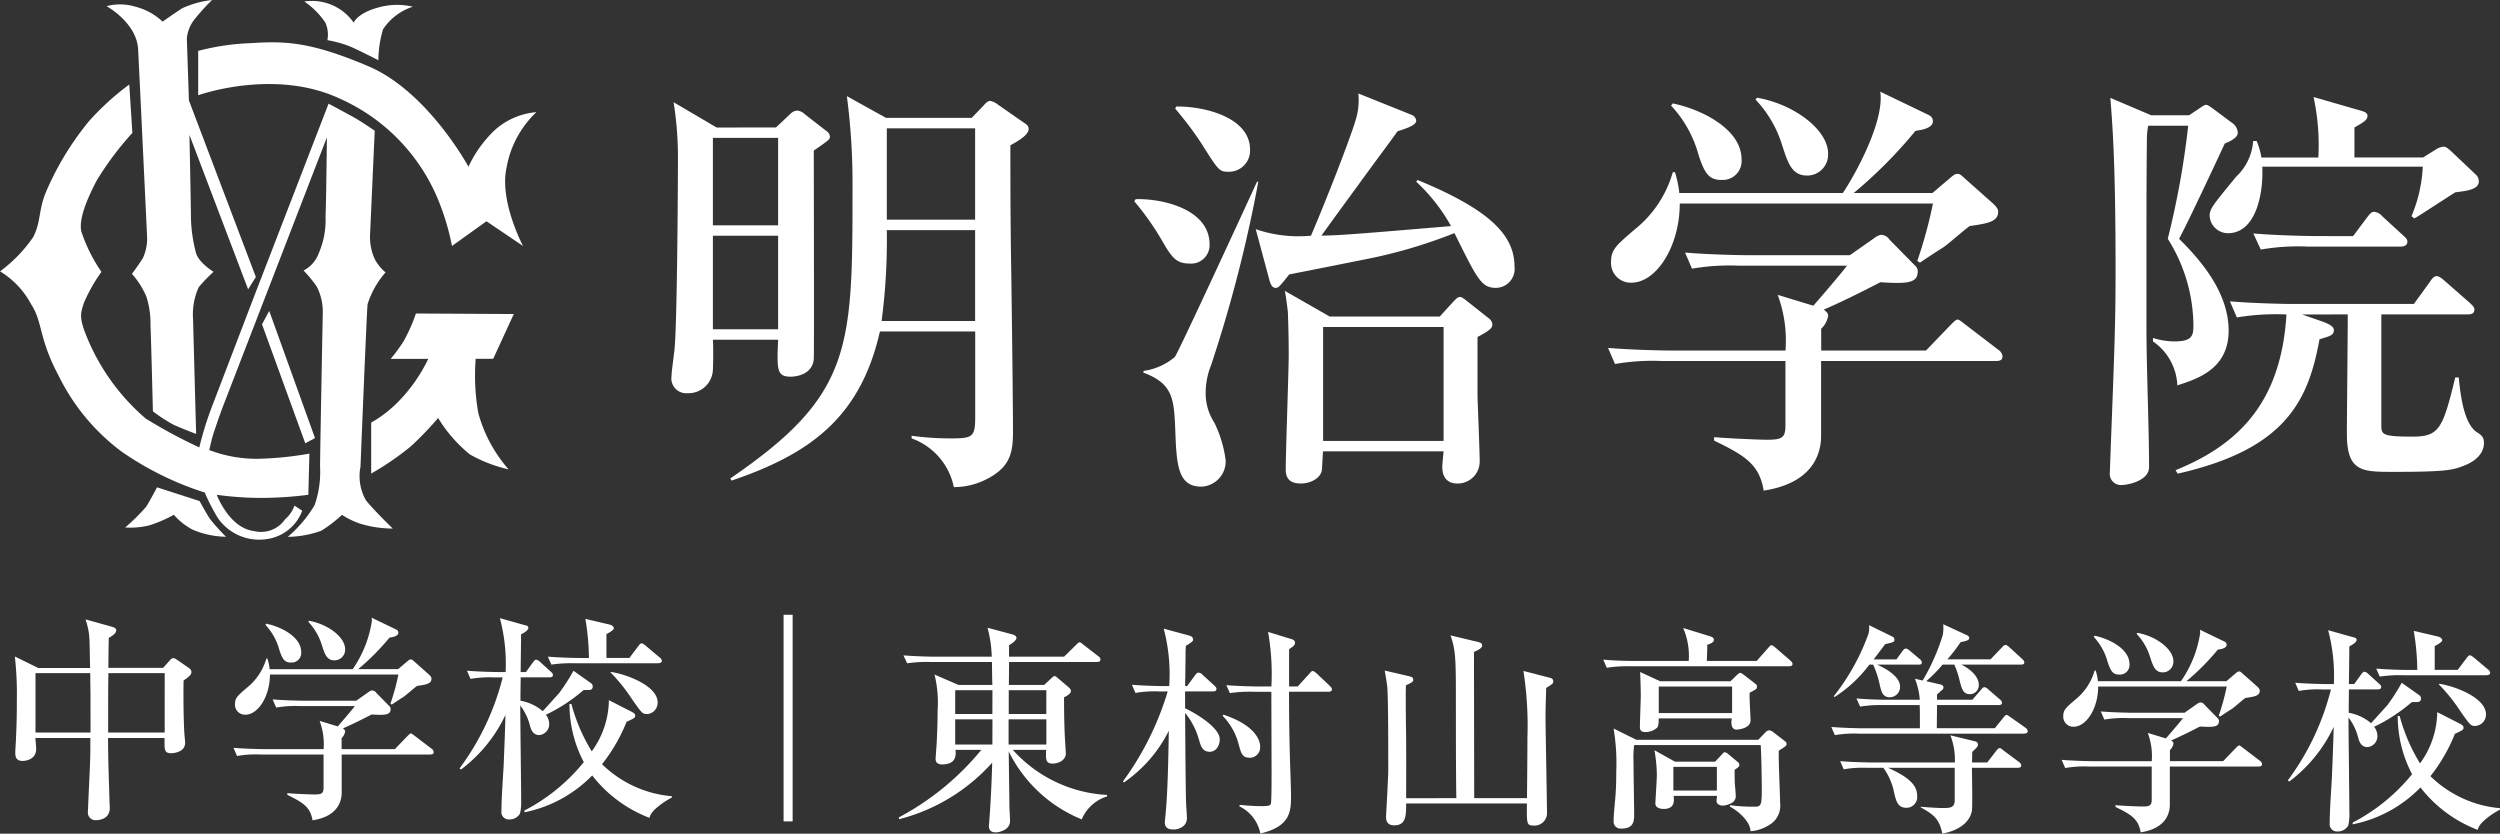
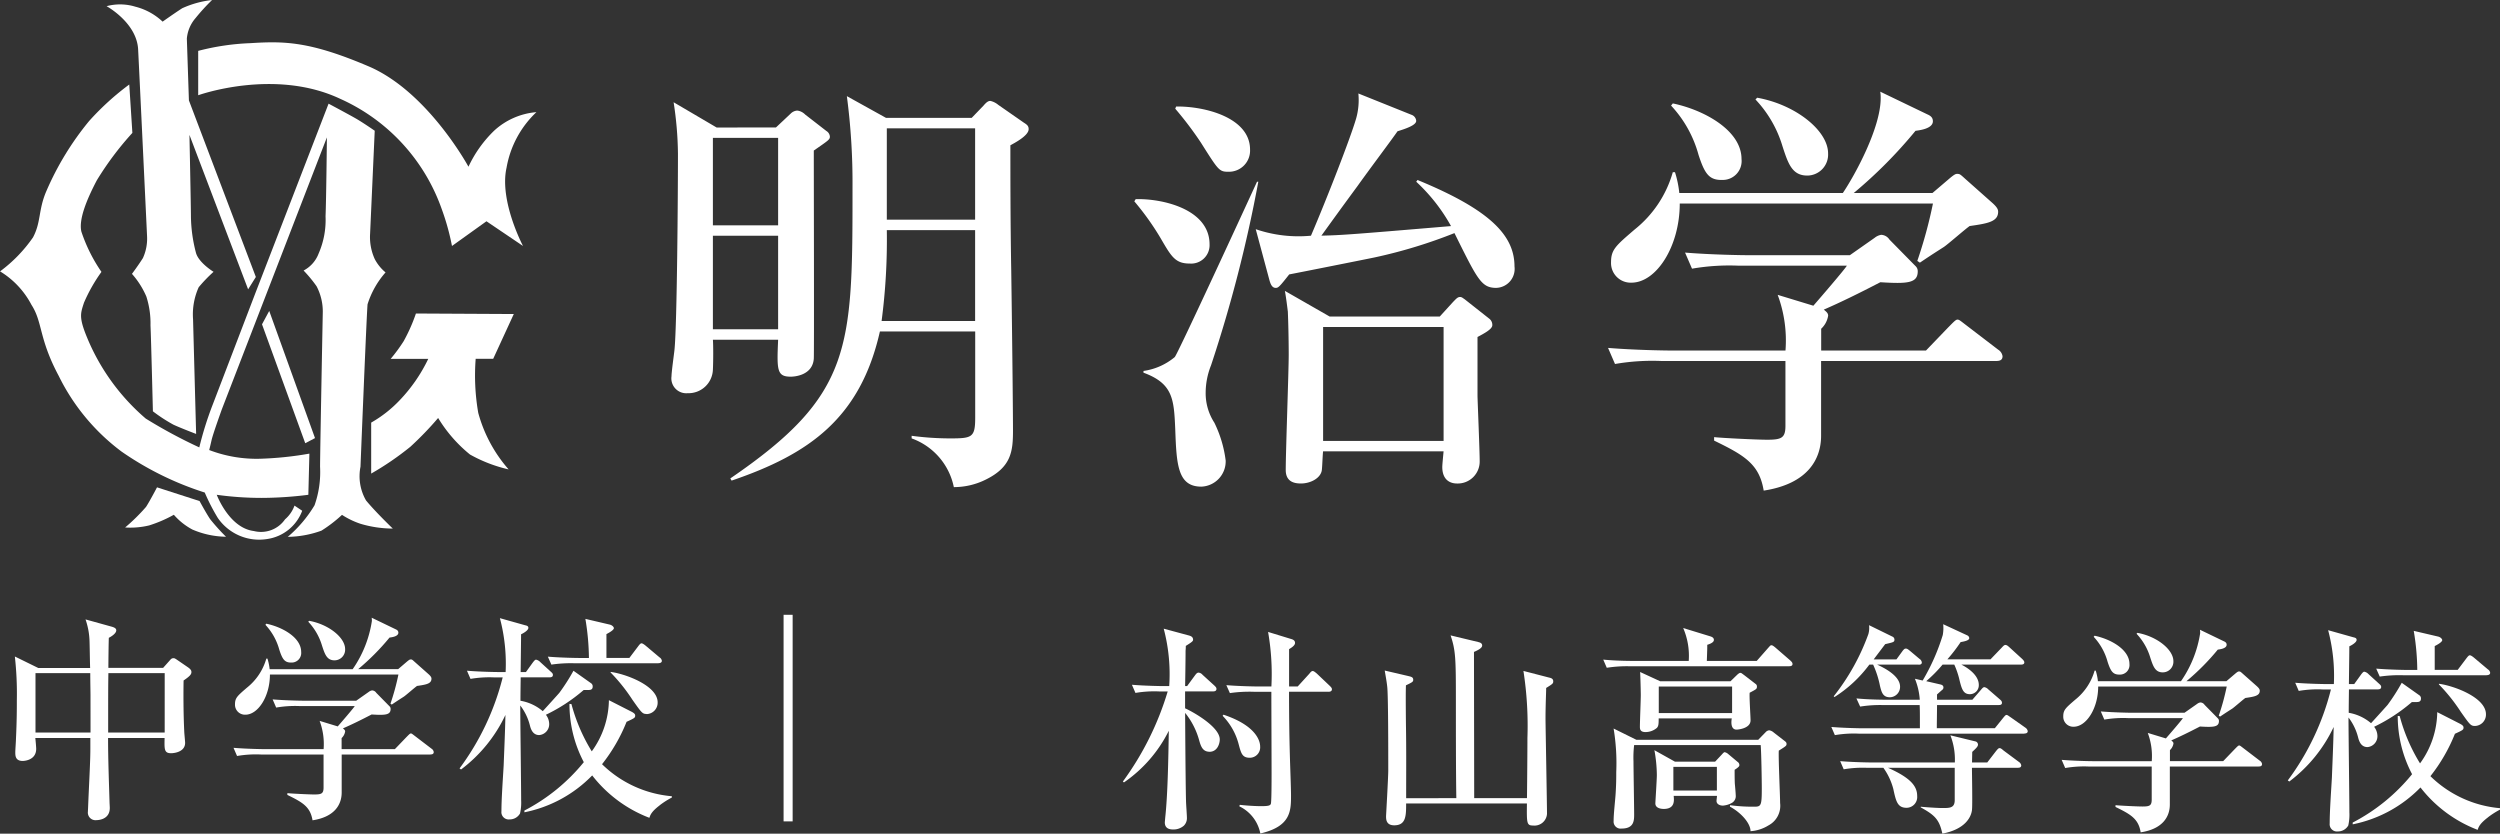
<svg xmlns="http://www.w3.org/2000/svg" width="168.065" height="56.044" viewBox="0 0 168.065 56.044">
  <rect x="0" y="0" width="168.065" height="56.044" fill="#333333" stroke="none" />
  <g id="logo" transform="translate(-525.373 -201.522)">
    <g id="明治学院" transform="translate(15.913 14.309)">
      <path id="パス_98" data-name="パス 98" d="M808.348,126.633l.994-.935a.682.682,0,0,1,.439-.2.9.9,0,0,1,.526.263l1.432,1.111a.484.484,0,0,1,.234.38c0,.2-.118.263-1.082.935,0,1.55.029,13.625,0,14-.088,1.111-1.287,1.2-1.55,1.2-.936,0-.936-.438-.848-2.485h-4.385c.029.35.029,1.4,0,2.017a1.641,1.641,0,0,1-1.7,1.579,1,1,0,0,1-1.082-1.14c0-.292.175-1.521.2-1.784.175-1.725.233-10.555.233-13.186a23.719,23.719,0,0,0-.292-3.45l2.894,1.7Zm-4.24,6.579h4.385v-5.877h-4.385Zm0,6.987h4.385v-6.286h-4.385Zm11.228.147c-1.316,5.818-4.737,8.245-9.97,10.028l-.088-.146c8.216-5.614,8.216-8.713,8.216-19.56a44.371,44.371,0,0,0-.38-6.14l2.632,1.461h5.76l.789-.818c.2-.234.322-.322.468-.322a1.27,1.27,0,0,1,.526.263l1.725,1.2c.234.146.321.234.321.438,0,.438-.964.936-1.228,1.082,0,1.871,0,5.175.058,8.449.088,6.2.117,10,.117,10.731,0,1.4-.117,2.456-1.842,3.3a4.8,4.8,0,0,1-2.135.5,4.412,4.412,0,0,0-2.836-3.275v-.175a19.659,19.659,0,0,0,2.573.175c1.491,0,1.7-.058,1.7-1.4v-5.789Zm6.4-.7v-6.111H815.8a41.811,41.811,0,0,1-.351,6.111Zm0-12.952H815.8v6.14h5.936Z" transform="translate(-246.723 69.148)" fill="#fff" />
      <path id="パス_99" data-name="パス 99" d="M868.266,135.6c-.965,0-1.228-.467-1.959-1.725a18.153,18.153,0,0,0-1.755-2.456l.088-.146c1.667-.059,4.97.614,4.97,3.04a1.237,1.237,0,0,1-1.345,1.286m1.433,6.871a5.018,5.018,0,0,0-.35,1.813,3.634,3.634,0,0,0,.585,2.017,8,8,0,0,1,.76,2.544,1.7,1.7,0,0,1-1.637,1.754c-1.608,0-1.667-1.521-1.754-3.889-.088-1.988-.147-3.041-2.135-3.772v-.117a4.184,4.184,0,0,0,2.106-.935c.233-.292,4.765-10.117,5.526-11.783h.088a92.433,92.433,0,0,1-3.187,12.368m1.2-13.04c-.643,0-.672-.059-1.872-1.959a23.383,23.383,0,0,0-1.725-2.28l.059-.147c1.9-.029,4.97.731,4.97,2.895a1.421,1.421,0,0,1-1.433,1.491m18.011,7.807c-1.023,0-1.257-.5-2.837-3.684a33.611,33.611,0,0,1-5.379,1.638c-.555.117-5.409,1.082-5.73,1.14-.644.819-.731.906-.906.906-.263,0-.351-.292-.409-.468l-.935-3.479a8.862,8.862,0,0,0,3.713.438c1.053-2.455,2.661-6.578,3.041-7.894a4.585,4.585,0,0,0,.146-1.667l3.567,1.432a.469.469,0,0,1,.321.409c0,.293-.7.527-1.257.7-.38.556-1.813,2.455-2.69,3.684-1.227,1.667-1.666,2.281-2.426,3.333,1.374-.029,2.106-.088,8.713-.643a11.9,11.9,0,0,0-2.339-2.982l.087-.117c4.912,2.018,6.52,3.742,6.52,5.818a1.275,1.275,0,0,1-1.2,1.433m-1.287,3.3v3.947c0,.263.146,3.684.146,4.385a1.476,1.476,0,0,1-1.52,1.521c-.526,0-.994-.292-.994-1.111,0-.146.058-.731.087-1.053h-8.1c-.029.2-.059,1.111-.088,1.286-.088.527-.761.877-1.4.877-.409,0-1.023-.088-1.023-.906,0-1.228.2-6.667.2-7.748,0-1.023-.029-2.193-.058-2.894-.029-.234-.117-.965-.2-1.4l3.012,1.725h7.4l.906-.994c.2-.2.292-.322.467-.322.118,0,.234.117.293.147l1.667,1.316a.522.522,0,0,1,.2.438c0,.263-.556.556-.994.789m-2.281-.673h-8.1v7.66h8.1Z" transform="translate(-278.836 69.33)" fill="#fff" />
      <path id="パス_100" data-name="パス 100" d="M955.341,142.031H943.587v5.029c0,1.491-.818,3.216-3.859,3.684-.293-1.783-1.287-2.368-3.333-3.362v-.234c.526.059,2.836.175,3.567.175.965,0,1.228-.117,1.228-.935v-4.356h-8.3a14.7,14.7,0,0,0-3.158.2l-.468-1.082c1.755.146,3.83.176,4.152.176h7.777a8.765,8.765,0,0,0-.526-3.743l2.4.731c.409-.468,2.1-2.427,2.251-2.69h-7.251a14.694,14.694,0,0,0-3.158.2l-.468-1.082c1.784.146,3.83.175,4.152.175h6.929l1.667-1.169a.948.948,0,0,1,.439-.2.7.7,0,0,1,.555.321l1.755,1.784a.463.463,0,0,1,.146.351c0,.789-.673.848-2.515.731-1.461.76-2.661,1.345-3.8,1.842.175.147.292.234.292.409a1.529,1.529,0,0,1-.468.877v1.462h7.047l1.49-1.55c.293-.292.5-.527.615-.527s.146.03.526.322l2.222,1.7a.624.624,0,0,1,.292.438c0,.292-.234.322-.438.322m-1.784-9.064c-.292.2-1.462,1.228-1.725,1.4-.5.322-.789.5-1.608,1.053l-.175-.117a30.94,30.94,0,0,0,1.052-3.859H934.085c0,2.894-1.578,5.321-3.245,5.321a1.32,1.32,0,0,1-1.374-1.374c0-.848.321-1.111,1.579-2.193a7.569,7.569,0,0,0,2.573-3.86h.146a7.008,7.008,0,0,1,.291,1.4h10.994c.79-1.169,2.544-4.356,2.544-6.374a2.5,2.5,0,0,0-.029-.438l3.158,1.521c.2.088.38.2.38.468,0,.526-.994.614-1.169.643a31.19,31.19,0,0,1-4.152,4.181h5.292l1.2-1.023c.321-.263.38-.263.468-.263.175,0,.2.03.556.351l1.812,1.608c.322.292.38.438.38.585,0,.672-.7.789-1.93.964m-16.666-3.1c-.848,0-1.14-.438-1.549-1.7a7.877,7.877,0,0,0-1.843-3.3l.118-.146c2.1.438,4.619,1.812,4.619,3.742a1.269,1.269,0,0,1-1.345,1.4m5.76-.292c-1.023,0-1.287-.819-1.667-1.988a7.834,7.834,0,0,0-1.812-3.128l.117-.117c2.6.468,4.766,2.222,4.766,3.743a1.41,1.41,0,0,1-1.4,1.491" transform="translate(-311.702 69.451)" fill="#fff" />
-       <path id="パス_101" data-name="パス 101" d="M1003.154,125.874l.614-.409c.38-.263.438-.292.526-.292.059,0,.117,0,.439.234l1.374,1.023a.854.854,0,0,1,.322.614c0,.38-.614.614-.877.731-.059.146-2.573,5.526-3.07,6.4,1.141,1.141,3.333,3.421,3.333,6.17,0,2.573-2.076,3.245-3.45,3.684a3.767,3.767,0,0,0-1.637-2.953v-.234a4.8,4.8,0,0,0,1.432.234c1.2,0,1.287-.38,1.287-1.082a11.051,11.051,0,0,0-1.725-5.819,56.576,56.576,0,0,0,1.374-7.6h-2.689a4.885,4.885,0,0,0-.088.965c-.03,2.748-.03,3.713-.03,12.6,0,2.6.176,6.783.176,9.385,0,.935-1.463,1.2-1.784,1.2a.752.752,0,0,1-.848-.877c0-.117.029-.848.058-1.725.263-6.813.322-8.537.322-11.812,0-7.193-.2-9.707-.351-11.607l2.749,1.17Zm7.6,13.391,1.344.468c.644.234.79.409.79.585,0,.351-.292.409-.965.614-.76,4.21-2.339,7.4-9.531,9.034l-.146-.234c4.269-1.725,7.1-4.591,7.455-10.467a15.692,15.692,0,0,0-3.333.2l-.468-1.082c1.784.146,3.83.175,4.151.175h8.216l1.082-1.491c.087-.146.263-.38.438-.38.2,0,.41.2.556.322l1.7,1.491c.176.176.293.263.293.439,0,.292-.263.321-.468.321h-5.789v7.427c0,.643.029.789,2.076.789,1.813,0,2.047-.5,2.895-3.976h.233c.118,1.2.351,3.128,1.229,3.684.263.176.467.293.467.731,0,.38-.2,1.053-1.286,1.491-.79.322-1.257.439-4.8.439-2.1,0-3.129,0-3.129-2.544,0-1.228.058-6.725.058-7.865v-.176Zm8.128-10.554.848-.527a1.17,1.17,0,0,1,.526-.2c.146,0,.234.059.5.292l1.7,1.608a.6.6,0,0,1,.176.439c0,.585-.965.643-1.578.731-.439.263-2.339,1.521-2.749,1.754l-.2-.146a9.662,9.662,0,0,0,.76-3.333h-10.789c.088,1.842-.439,4.473-2.31,4.473a1.24,1.24,0,0,1-1.228-1.14c0-.5.175-.7,1.783-2.661a3.617,3.617,0,0,0,1.14-2.4h.234a4.6,4.6,0,0,1,.321,1.111h3.83a15.346,15.346,0,0,0-.322-4.065l3.245.936c.293.088.38.2.38.322,0,.292-.263.438-.877.789v2.017ZM1014.177,134l.965-1.286c.175-.234.293-.351.439-.351a.8.8,0,0,1,.555.292l1.4,1.286c.2.176.293.263.293.438,0,.263-.263.322-.439.322h-6.257a14.7,14.7,0,0,0-3.158.2l-.5-1.082c1.784.146,3.859.175,4.182.175Z" transform="translate(-346.532 69.089)" fill="#fff" />
    </g>
    <g id="logo-2" data-name="logo" transform="translate(15.473 8.994)">
      <path id="パス_112" data-name="パス 112" d="M739.341,122.944s2.029,1.108,2.121,2.907.6,12.55.6,12.55a3.142,3.142,0,0,1-.279,1.477c-.322.508-.736,1.061-.736,1.061a5.65,5.65,0,0,1,.967,1.522,5.9,5.9,0,0,1,.279,1.939c.043.922.162,5.779.162,5.779a10.722,10.722,0,0,0,1.383.9c.52.24,1.523.621,1.523.621l-.207-7.716a4.441,4.441,0,0,1,.379-2.145,9.944,9.944,0,0,1,1-1.038s-.969-.589-1.175-1.247a10.035,10.035,0,0,1-.346-2.457c0-.657-.1-5.5-.1-5.5l3.944,10.382.52-.83-4.5-11.87-.139-4.154a2.413,2.413,0,0,1,.587-1.383,13.565,13.565,0,0,1,1.108-1.213,6.565,6.565,0,0,0-2.008.554c-.588.381-1.315.9-1.315.9a4.161,4.161,0,0,0-1.833-1.005,3.513,3.513,0,0,0-1.937-.034" transform="translate(-222.276 70)" fill="#fff" />
      <path id="パス_113" data-name="パス 113" d="M749.177,127.657v2.978s5.122-1.847,9.552.242a12.762,12.762,0,0,1,6.816,7.4,16.1,16.1,0,0,1,.693,2.491l2.318-1.661,2.457,1.661s-1.606-3.031-1.107-5.259a6.721,6.721,0,0,1,2.008-3.738,4.777,4.777,0,0,0-2.839,1.244,8.167,8.167,0,0,0-1.729,2.425s-2.735-5.052-6.714-6.748-5.675-1.7-7.958-1.558a16.223,16.223,0,0,0-3.5.519" transform="translate(-225.953 68.296)" fill="#fff" />
-       <path id="パス_114" data-name="パス 114" d="M762.118,125.275a7.364,7.364,0,0,1,1.663.484c.761.346,1.763.865,1.763.865a7.6,7.6,0,0,1,.311-2.075,3.8,3.8,0,0,1,2.008-1.524,4.663,4.663,0,0,0-2.388.071c-1.349.38-1.591,1-1.591,1a3.418,3.418,0,0,0-3.321-1.419,5.218,5.218,0,0,1,1.417,1.419,1.974,1.974,0,0,1,.138,1.177" transform="translate(-230.208 69.953)" fill="#fff" />
      <path id="パス_115" data-name="パス 115" d="M749.989,132.885s1.34.715,1.824.992,1.278.828,1.278.828l-.311,6.924a3.569,3.569,0,0,0,.311,1.7,2.924,2.924,0,0,0,.728.9,5.88,5.88,0,0,0-1.21,2.145c-.07.8-.475,10.923-.475,10.923a3.259,3.259,0,0,0,.372,2.261c.646.784,1.8,1.892,1.8,1.892a7.671,7.671,0,0,1-2.171-.322,5.4,5.4,0,0,1-1.244-.6,9.266,9.266,0,0,1-1.384,1.063,6.876,6.876,0,0,1-2.261.415,8.473,8.473,0,0,0,1.8-2.123,6.72,6.72,0,0,0,.371-2.584c0-.967.183-10.427.183-10.427a3.661,3.661,0,0,0-.415-1.708,8.8,8.8,0,0,0-.876-1.061,2.148,2.148,0,0,0,1.015-1.153,5.626,5.626,0,0,0,.461-2.492c.047-1.06.091-5.306.091-5.306l-7.059,18.271s-.6,1.662-.693,2.077-.16.67-.16.67a8.881,8.881,0,0,0,3.447.585,22.75,22.75,0,0,0,3.288-.344l-.07,2.768a25.5,25.5,0,0,1-3.148.209,21.926,21.926,0,0,1-3.01-.209s.829,2.227,2.491,2.435a1.963,1.963,0,0,0,2.1-.785,2.2,2.2,0,0,0,.636-.923l.518.346a2.964,2.964,0,0,1-2.354,1.9,3.371,3.371,0,0,1-3.32-1.418,13.472,13.472,0,0,1-.877-1.706,20.868,20.868,0,0,1-5.594-2.755,14.091,14.091,0,0,1-4.224-5.089c-1.348-2.524-1.07-3.6-1.831-4.774a5.756,5.756,0,0,0-2.112-2.251,9.708,9.708,0,0,0,2.214-2.283c.554-1.039.347-1.835.9-3.115a19.561,19.561,0,0,1,2.872-4.707,18.036,18.036,0,0,1,2.7-2.457l.209,3.253a20.783,20.783,0,0,0-2.388,3.184c-.691,1.314-1.234,2.651-1.038,3.46a10.726,10.726,0,0,0,1.347,2.7,10.878,10.878,0,0,0-1.176,2.075c-.242.762-.379,1,.348,2.665a14.4,14.4,0,0,0,3.806,5.121,33.508,33.508,0,0,0,3.6,1.938,22.834,22.834,0,0,1,.9-2.872l2.86-7.474Z" transform="translate(-218 66.612)" fill="#fff" />
      <path id="パス_116" data-name="パス 116" d="M756.03,156.807l.485-.9,3.078,8.549-.657.345Z" transform="translate(-228.516 57.523)" fill="#fff" />
      <path id="パス_117" data-name="パス 117" d="M743.475,174.846l2.862.923s.462.852.715,1.222a13.7,13.7,0,0,0,1.062,1.177,5.908,5.908,0,0,1-2.261-.485,4.386,4.386,0,0,1-1.245-.992,8.782,8.782,0,0,1-1.661.716,5.4,5.4,0,0,1-1.615.138,12.581,12.581,0,0,0,1.408-1.385c.254-.391.737-1.314.737-1.314" transform="translate(-223.021 50.443)" fill="#fff" />
      <path id="パス_118" data-name="パス 118" d="M770.755,156.184a11.449,11.449,0,0,1-.83,1.869,11.183,11.183,0,0,1-.866,1.178h2.526a10.7,10.7,0,0,1-1.938,2.8,8.265,8.265,0,0,1-1.9,1.487v3.427a19.8,19.8,0,0,0,2.631-1.8,22,22,0,0,0,1.87-1.938,9.477,9.477,0,0,0,2.143,2.457,9.765,9.765,0,0,0,2.595,1,9.531,9.531,0,0,1-2.041-3.8,14.671,14.671,0,0,1-.173-3.634h1.177l1.385-3.011Z" transform="translate(-232.894 57.42)" fill="#fff" />
    </g>
    <g id="グループ_4" data-name="グループ 4" transform="translate(1 -3)">
      <path id="パス_102" data-name="パス 102" d="M764.654,214.727c-.015.891-.015,2.2.044,3.414,0,.119.059.668.059.772,0,.638-.787.7-.936.7-.474,0-.46-.252-.444-1.024h-3.8c0,1.44.059,2.94.1,4.364.015.283.015.312.015.342,0,.816-.846.816-.89.816a.514.514,0,0,1-.58-.579c0-.074.015-.282.015-.356.059-1.455.149-3,.149-3.815v-.772h-3.7c.03.267.059.638.059.727,0,.8-.861.817-.905.817-.5,0-.5-.357-.5-.594,0-.133.044-.742.044-.861.06-1.262.06-2.079.06-2.628a22.655,22.655,0,0,0-.133-2.939l1.573.772h3.488c-.015-.3-.03-1.618-.044-1.886a4.829,4.829,0,0,0-.267-1.38l1.8.5c.132.044.267.1.267.237,0,.223-.387.445-.5.5-.015.326-.03,1.722-.03,2.019h3.682l.49-.549a.252.252,0,0,1,.208-.1c.044,0,.074,0,.223.1l.756.519c.208.149.223.237.223.312,0,.134-.06.253-.52.564m-6.264.98c0-.133-.016-.935-.016-1.47h-3.682v3.994h3.7Zm4.988-1.47h-3.786c-.015.995-.015,1.307-.015,3.994h3.8Z" transform="translate(-227.939 35.545)" fill="#fff" />
      <path id="パス_103" data-name="パス 103" d="M790.693,219.634h-5.969v2.553c0,.757-.415,1.633-1.96,1.87-.148-.905-.653-1.2-1.692-1.707v-.119c.267.029,1.44.089,1.811.089.49,0,.623-.06.623-.475v-2.212h-4.216a7.46,7.46,0,0,0-1.6.1l-.238-.549c.891.074,1.945.089,2.108.089h3.949a4.438,4.438,0,0,0-.268-1.9l1.218.371c.208-.238,1.069-1.232,1.143-1.366h-3.682a7.46,7.46,0,0,0-1.6.1l-.237-.549c.906.074,1.945.089,2.108.089H785.7l.845-.594a.486.486,0,0,1,.223-.1.354.354,0,0,1,.281.163l.891.906a.234.234,0,0,1,.074.178c0,.4-.341.431-1.276.371-.743.386-1.351.683-1.93.935.089.074.149.119.149.208a.781.781,0,0,1-.238.445v.742H788.3l.756-.787c.15-.149.253-.267.312-.267s.074.015.268.163l1.128.861a.319.319,0,0,1,.148.223c0,.149-.119.164-.222.164m-.906-4.6c-.148.1-.742.623-.876.712-.252.163-.4.253-.816.535l-.089-.06a15.682,15.682,0,0,0,.535-1.959H779.9c0,1.47-.8,2.7-1.648,2.7a.671.671,0,0,1-.7-.7c0-.43.163-.564.8-1.114a3.846,3.846,0,0,0,1.307-1.959h.074a3.617,3.617,0,0,1,.148.713h5.582a7.688,7.688,0,0,0,1.291-3.237,1.357,1.357,0,0,0-.014-.223l1.6.772c.1.044.194.1.194.237,0,.267-.5.312-.594.327a15.849,15.849,0,0,1-2.108,2.123h2.687l.609-.52c.163-.134.193-.134.237-.134.089,0,.1.015.282.178l.92.816c.163.149.193.223.193.3,0,.342-.356.4-.98.49m-8.462-1.574c-.43,0-.579-.223-.787-.861a3.99,3.99,0,0,0-.935-1.678l.06-.074c1.069.223,2.345.921,2.345,1.9a.645.645,0,0,1-.683.713m2.924-.149c-.519,0-.653-.416-.846-1.009a3.986,3.986,0,0,0-.92-1.588l.059-.06c1.321.237,2.42,1.129,2.42,1.9a.716.716,0,0,1-.714.757" transform="translate(-237.381 35.611)" fill="#fff" />
      <path id="パス_104" data-name="パス 104" d="M811.1,215.318h-.342a11.435,11.435,0,0,1-2.539,1.663,1.03,1.03,0,0,1,.223.623.734.734,0,0,1-.669.742c-.46,0-.578-.445-.638-.683a3.678,3.678,0,0,0-.639-1.307c0,1.009.06,5.463.06,6.369a3.22,3.22,0,0,1-.076.891.793.793,0,0,1-.7.4.492.492,0,0,1-.549-.549c0-.846.1-2.212.149-3.073.03-.787.1-2.375.119-3.4a9.826,9.826,0,0,1-2.984,3.666l-.1-.074a17.259,17.259,0,0,0,2.9-6.117h-.564a7.443,7.443,0,0,0-1.6.1l-.238-.549c.891.074,1.945.089,2.109.089h.49a11.951,11.951,0,0,0-.385-3.623l1.692.476c.133.03.222.059.222.178,0,.164-.327.357-.49.431,0,.1,0,.356-.029,2.538h.356l.46-.638c.135-.178.179-.194.223-.194a.549.549,0,0,1,.282.164l.7.638c.1.09.147.134.147.223,0,.149-.133.163-.236.163h-1.929c0,.134-.016.95-.016,1.574a3.106,3.106,0,0,1,1.5.7c.3-.327,1.039-1.143,1.114-1.232a13.546,13.546,0,0,0,.95-1.484l1.173.831a.254.254,0,0,1,.119.238c0,.192-.149.222-.252.222m4.765,7.749c-.565.43-.639.653-.7.846a8.874,8.874,0,0,1-3.846-2.85,8.748,8.748,0,0,1-4.557,2.479v-.119a12.63,12.63,0,0,0,3.993-3.252,8.358,8.358,0,0,1-.964-3.919l.133.015a11.862,11.862,0,0,0,1.366,3.177A5.967,5.967,0,0,0,812.455,216l1.485.757c.267.133.282.208.282.281,0,.149-.059.178-.579.416a11.375,11.375,0,0,1-1.649,2.85,7.624,7.624,0,0,0,4.692,2.153v.089a5.5,5.5,0,0,0-.816.519m-.1-9.545h-5.582a9.063,9.063,0,0,0-1.6.089l-.237-.535c.891.074,1.945.089,2.108.089h.653a16.537,16.537,0,0,0-.238-2.628l1.648.386c.164.044.267.163.267.237,0,.133-.356.326-.5.4v1.6h1.544l.594-.787c.133-.178.178-.193.222-.193s.119.03.282.163l.935.787a.319.319,0,0,1,.149.223c0,.133-.135.163-.238.163m-.787,3.414c-.284,0-.342-.089-.951-.95a11.873,11.873,0,0,0-1.47-1.841V214.1c.951.119,3.163.905,3.163,2.049a.765.765,0,0,1-.742.787" transform="translate(-247.148 35.592)" fill="#fff" />
-       <path id="パス_105" data-name="パス 105" d="M863.2,224.415a9.442,9.442,0,0,1-4.9-4.558c0,.578.044,3.147.044,3.682,0,.149.044.831.044.98,0,.638-.771.772-.964.772-.371,0-.46-.208-.46-.43,0-.089.03-.267.03-.356.09-1.173.164-2.7.193-3.9a12.588,12.588,0,0,1-6.25,3.8l-.03-.119a18.164,18.164,0,0,0,5.552-4.543H854.72c.029.3.089.98-.891.98-.446,0-.446-.282-.446-.4,0-.015.075-1.01.075-1.128.029-.49.059-1.292.059-2.094a7.734,7.734,0,0,0-.208-2.42l1.618.7H857.2c-.015-.253-.029-1.5-.029-1.544h-4.1a9.117,9.117,0,0,0-1.6.089l-.253-.535c.905.075,1.959.09,2.123.09h3.816a8.212,8.212,0,0,0-.283-1.945l1.663.445c.1.03.282.089.282.237,0,.193-.416.446-.5.49v.772h3.7l.787-.772c.089-.074.164-.193.252-.193s.163.074.268.163l.995.772a.278.278,0,0,1,.148.223c0,.133-.133.163-.223.163h-5.923l-.015,1.544h2.375l.49-.46c.074-.059.133-.134.208-.134s.164.089.237.149l.683.579c.1.09.178.163.178.267,0,.208-.342.371-.461.43,0,.535,0,1.336.045,2.524.015.208.074,1.218.074,1.248,0,.43-.446.683-.906.683s-.445-.326-.415-.921h-2.242a9.155,9.155,0,0,0,6.338,3.029v.1a2.715,2.715,0,0,0-1.707,1.544m-6-8.685H854.7v1.6H857.2Zm0,1.96H854.7v1.693H857.2Zm3.623,0h-2.539v1.693h2.539Zm0-1.96H858.3v1.6h2.524Z" transform="translate(-266.113 35.188)" fill="#fff" />
      <path id="パス_106" data-name="パス 106" d="M881.473,219.919c-.46,0-.579-.386-.683-.742a5.079,5.079,0,0,0-.95-1.87c0,.475.03,4.943.059,5.908,0,.178.06.965.06,1.128a.711.711,0,0,1-.208.55,1.062,1.062,0,0,1-.727.252c-.386,0-.55-.178-.55-.475,0-.03.015-.163.029-.342.164-1.5.208-3.875.239-5.819a9.174,9.174,0,0,1-3.014,3.473l-.074-.059a19.9,19.9,0,0,0,3.014-6.057H878.1a7.463,7.463,0,0,0-1.6.1l-.238-.549c.891.074,1.945.089,2.108.089h.4a11.931,11.931,0,0,0-.371-3.86l1.708.461c.088.029.267.074.267.282,0,.1-.089.163-.49.416a2.832,2.832,0,0,1-.015.326c0,.1,0,.728-.03,2.375h.134l.534-.728c.09-.119.149-.178.238-.178a.41.41,0,0,1,.267.148l.8.728c.089.089.134.134.134.223,0,.134-.119.164-.223.164h-1.886V217c.475.208,2.331,1.232,2.331,2.093,0,.267-.149.831-.7.831m2.717.4c-.5,0-.58-.283-.742-.891a4.274,4.274,0,0,0-1.084-1.93l.059-.074c2.138.712,2.465,1.722,2.465,2.138a.7.7,0,0,1-.7.757m5.3-4.439h-2.658c0,1.41.015,2.865.059,4.409.015.564.074,2.078.074,2.568,0,1.039-.015,2.079-2.063,2.553a2.566,2.566,0,0,0-1.411-1.826l.029-.1c.52.06,1.114.089,1.425.089.52,0,.639-.044.669-.178.044-.193.044-1.693.044-2.019,0-.876-.015-4.721-.015-5.493h-1.188a9.116,9.116,0,0,0-1.6.089l-.238-.534c.89.074,1.945.089,2.108.089h.921a16.372,16.372,0,0,0-.223-3.667l1.5.46c.164.044.312.1.312.282s-.282.342-.4.416v2.509h.579l.772-.846c.074-.089.148-.193.237-.193s.208.119.268.163l.875.831c.1.1.148.149.148.237,0,.134-.133.164-.222.164" transform="translate(-275.795 35.139)" fill="#fff" />
      <path id="パス_107" data-name="パス 107" d="M909.383,223.324c-.03-1.811-.03-4.736-.03-6.547,0-2.851-.015-3.385-.357-4.395l1.856.446c.1.03.267.059.267.237,0,.163-.253.3-.55.43,0,.787.015,9.368.015,9.828h3.548c.015-1.336.03-3.133.03-4.023a24.062,24.062,0,0,0-.268-4.528l1.722.446c.134.029.282.074.282.252,0,.149-.044.178-.475.446,0,.282-.044,1.143-.044,2.078,0,.357.1,5.835.1,6.384a.844.844,0,0,1-.935.787c-.431,0-.431-.149-.415-1.484h-8.121c0,.816,0,1.47-.8,1.47-.549,0-.549-.416-.549-.609,0-.059.148-2.6.148-3.088,0-1.217,0-4.631-.059-5.508-.03-.386-.119-.831-.178-1.2l1.528.356c.238.06.387.074.387.267,0,.134-.06.163-.49.371-.015.49-.015,1.009,0,2.6.03,1.663.015,3.326.015,4.988Z" transform="translate(-287.107 34.854)" fill="#fff" />
      <path id="パス_108" data-name="パス 108" d="M941.187,214.146H930.529a8.673,8.673,0,0,0-1.6.1l-.237-.549c.891.089,1.945.089,2.108.089h3.638a4.711,4.711,0,0,0-.372-2.212l1.841.564c.074.03.223.074.223.237,0,.178-.3.282-.446.326,0,.253,0,.3-.029,1.084h3.355l.757-.861c.149-.163.163-.193.237-.193s.193.1.268.163l.995.862c.074.074.148.133.148.237,0,.133-.133.149-.223.149m-.7,5.671c-.03.564.089,3.014.089,3.519a1.491,1.491,0,0,1-.788,1.514,2.607,2.607,0,0,1-1.2.386c0-.519-.609-1.232-1.381-1.648v-.1a11.407,11.407,0,0,0,1.663.1c.43,0,.475-.1.475-1.218,0-.549-.03-2.42-.074-2.924h-8.507a6.866,6.866,0,0,0-.044,1.1c0,.564.044,3.044.044,3.548,0,.415,0,.965-.845.965a.47.47,0,0,1-.535-.505c0-.5.1-1.306.133-1.811.044-.669.044-1.114.044-1.485a14.149,14.149,0,0,0-.178-2.924l1.529.757h8.194l.505-.519a.365.365,0,0,1,.237-.119.619.619,0,0,1,.3.149l.728.564c.1.074.133.119.133.208,0,.119-.044.148-.519.445m-1.96-3.89c-.03.283.06,1.589.06,1.856,0,.564-.891.623-.935.623-.461,0-.342-.668-.327-.757h-4.914c0,.4-.015.52-.119.638a1.175,1.175,0,0,1-.772.283c-.372,0-.372-.223-.372-.371,0-.326.06-1.811.06-2.108s-.03-1.381-.045-1.559l1.352.624h4.721l.43-.416c.044-.044.163-.149.222-.149.09,0,.1.03.268.149l.771.594a.2.2,0,0,1,.089.178c0,.163-.044.178-.49.415m-1.01,5.182c0,.3,0,.638.015.95.015.134.059.653.059.757a.521.521,0,0,1-.267.52,1.449,1.449,0,0,1-.594.178c-.238,0-.43-.118-.43-.311,0-.09.03-.237.03-.342h-2.91c.03.312.089.876-.668.876-.208,0-.564-.06-.564-.371,0-.074.1-1.618.1-1.915a9.652,9.652,0,0,0-.164-1.663l1.381.772h2.7l.446-.475c.089-.1.149-.163.192-.163a.5.5,0,0,1,.237.119l.639.535a.256.256,0,0,1,.118.208c0,.06,0,.119-.326.327m-.164-5.6h-4.929v1.781h4.929Zm-1.023,5.4h-2.925V222.5h2.925Z" transform="translate(-296.539 35.168)" fill="#fff" />
      <path id="パス_109" data-name="パス 109" d="M966.866,218.512H955.717a7.5,7.5,0,0,0-1.6.1l-.238-.549c.905.074,1.945.089,2.108.089h3.846c0-1.084,0-1.2-.016-1.559h-2.4a8.484,8.484,0,0,0-1.6.1l-.252-.549c.906.089,1.959.089,2.123.089h2.137a4.532,4.532,0,0,0-.327-1.411l.521.119a13.97,13.97,0,0,0,1.351-3.058,2.553,2.553,0,0,0,.029-.728l1.633.757a.217.217,0,0,1,.119.178c0,.133-.223.208-.579.267a10.8,10.8,0,0,1-.891,1.158h2.9l.756-.787c.06-.059.149-.178.239-.178.118,0,.208.1.282.163l.846.772c.075.074.149.149.149.237,0,.133-.134.149-.238.149H962.62c.3.149,1.173.653,1.173,1.366a.6.6,0,0,1-.594.623c-.476,0-.564-.371-.743-1.113a5.628,5.628,0,0,0-.311-.876h-.787a9.54,9.54,0,0,1-1.1,1.114l.965.223c.118.029.192.089.192.193a.192.192,0,0,1-.074.163c-.074.059-.252.222-.356.312v.356h2.376l.579-.668c.074-.089.149-.178.223-.178a.485.485,0,0,1,.267.149l.772.668c.089.074.148.134.148.238,0,.133-.119.148-.223.148h-4.142c0,.356-.015,1.158-.015,1.559h3.9l.564-.7c.088-.1.149-.193.222-.193s.149.074.267.149l1.01.712a.352.352,0,0,1,.149.223c0,.148-.133.163-.223.163m-7.126-4.632h-2.776c.311.149,1.543.7,1.543,1.484a.7.7,0,0,1-.683.713c-.475,0-.564-.342-.669-.772a6.337,6.337,0,0,0-.46-1.425h-.252a8.737,8.737,0,0,1-2.346,2.182L954.04,216a14.834,14.834,0,0,0,2.331-4.186,1.552,1.552,0,0,0,.044-.594l1.574.771a.219.219,0,0,1,.133.193c0,.178-.06.178-.623.312-.357.475-.55.728-.773,1.025h1.529l.4-.55c.119-.163.178-.178.223-.178.074,0,.119.015.282.149l.653.549a.317.317,0,0,1,.149.237c0,.133-.119.149-.223.149m6.681,6.933h-3.088c0,.43.044,2.553,0,2.851-.06.46-.446,1.277-1.99,1.573-.208-.964-.519-1.247-1.454-1.766v-.044c.253.029,1.114.089,1.454.089.5,0,.832,0,.832-.535v-2.168h-4.484c1.574.7,1.96,1.262,1.96,1.9a.722.722,0,0,1-.712.787c-.609,0-.713-.43-.891-1.262a4.313,4.313,0,0,0-.668-1.425h-1.068a7.457,7.457,0,0,0-1.6.1l-.237-.549c.891.074,1.945.089,2.108.089h5.6a4.484,4.484,0,0,0-.3-1.826l1.708.416a.227.227,0,0,1,.148.208c0,.133-.133.252-.386.49l-.015.712h1.024l.594-.772c.089-.1.149-.193.237-.193s.178.089.267.163l1.039.772a.336.336,0,0,1,.148.223c0,.149-.133.163-.222.163" transform="translate(-306.393 35.33)" fill="#fff" />
      <path id="パス_110" data-name="パス 110" d="M992.551,220.962h-5.969v2.553c0,.757-.415,1.633-1.96,1.87-.148-.905-.653-1.2-1.692-1.707v-.119c.267.029,1.44.089,1.811.089.49,0,.623-.06.623-.475v-2.212h-4.216a7.46,7.46,0,0,0-1.6.1l-.238-.549c.891.074,1.945.089,2.108.089h3.949a4.439,4.439,0,0,0-.268-1.9l1.218.371c.208-.238,1.069-1.232,1.143-1.366h-3.682a7.46,7.46,0,0,0-1.6.1l-.237-.549c.906.074,1.945.089,2.108.089h3.519l.846-.594a.483.483,0,0,1,.223-.1.356.356,0,0,1,.282.163l.891.906a.233.233,0,0,1,.074.178c0,.4-.341.431-1.276.371-.743.386-1.351.683-1.93.935.089.074.148.119.148.208a.779.779,0,0,1-.237.445v.742h3.578l.757-.787c.149-.149.252-.267.312-.267s.074.015.268.163l1.128.861a.319.319,0,0,1,.149.223c0,.149-.119.164-.222.164m-.906-4.6c-.148.1-.742.623-.876.712-.252.163-.4.253-.817.535l-.089-.06a15.666,15.666,0,0,0,.535-1.959h-8.641c0,1.47-.8,2.7-1.647,2.7a.671.671,0,0,1-.7-.7c0-.43.163-.564.8-1.114a3.844,3.844,0,0,0,1.307-1.959h.074a3.582,3.582,0,0,1,.149.713h5.582a7.688,7.688,0,0,0,1.292-3.237,1.312,1.312,0,0,0-.015-.223l1.6.772c.1.044.194.1.194.237,0,.267-.5.312-.594.327a15.841,15.841,0,0,1-2.108,2.123h2.687l.609-.52c.163-.134.193-.134.237-.134.089,0,.1.015.283.178l.921.816c.162.149.192.223.192.3,0,.342-.356.4-.98.49m-8.463-1.574c-.43,0-.578-.223-.787-.861a3.991,3.991,0,0,0-.935-1.678l.06-.074c1.069.223,2.345.921,2.345,1.9a.645.645,0,0,1-.684.713m2.925-.149c-.519,0-.653-.416-.846-1.009a3.986,3.986,0,0,0-.92-1.588l.058-.06c1.322.237,2.42,1.129,2.42,1.9a.716.716,0,0,1-.713.757" transform="translate(-316.34 35.092)" fill="#fff" />
      <path id="パス_111" data-name="パス 111" d="M1012.963,216.646h-.342a11.45,11.45,0,0,1-2.539,1.663,1.034,1.034,0,0,1,.223.623.734.734,0,0,1-.668.742c-.46,0-.579-.445-.639-.682a3.679,3.679,0,0,0-.638-1.307c0,1.009.059,5.463.059,6.369a3.3,3.3,0,0,1-.074.891.8.8,0,0,1-.7.4.492.492,0,0,1-.549-.549c0-.846.1-2.212.148-3.073.03-.787.1-2.375.119-3.4a9.82,9.82,0,0,1-2.984,3.666l-.1-.074a17.269,17.269,0,0,0,2.9-6.117h-.564a7.454,7.454,0,0,0-1.6.1l-.237-.549c.891.074,1.945.089,2.108.089h.49a11.951,11.951,0,0,0-.385-3.623l1.692.476c.134.03.223.059.223.178,0,.164-.327.357-.49.431,0,.1,0,.356-.029,2.538h.356l.46-.638c.134-.178.178-.194.223-.194a.545.545,0,0,1,.282.164l.7.638c.1.09.148.134.148.223,0,.149-.134.163-.237.163h-1.929c0,.134-.015.95-.015,1.574a3.109,3.109,0,0,1,1.5.7c.3-.327,1.039-1.143,1.114-1.232a13.482,13.482,0,0,0,.95-1.484l1.173.831a.254.254,0,0,1,.119.238c0,.192-.148.222-.252.222m4.765,7.749c-.564.43-.639.653-.7.846a8.875,8.875,0,0,1-3.845-2.85,8.75,8.75,0,0,1-4.557,2.479v-.119a12.639,12.639,0,0,0,3.993-3.252,8.368,8.368,0,0,1-.965-3.919l.133.015a11.858,11.858,0,0,0,1.366,3.177,5.966,5.966,0,0,0,1.157-3.444l1.485.757c.267.133.282.208.282.281,0,.149-.06.178-.578.416a11.393,11.393,0,0,1-1.648,2.85,7.62,7.62,0,0,0,4.691,2.153v.089a5.5,5.5,0,0,0-.816.519m-.1-9.545h-5.582a9.078,9.078,0,0,0-1.6.089l-.237-.535c.89.074,1.945.089,2.107.089h.654a16.389,16.389,0,0,0-.238-2.628l1.648.386c.164.044.267.163.267.237,0,.133-.356.326-.505.4v1.6h1.545l.594-.787c.134-.178.178-.193.223-.193s.119.03.282.163l.935.787a.317.317,0,0,1,.149.223c0,.133-.134.163-.238.163m-.787,3.414c-.282,0-.342-.089-.95-.95a11.877,11.877,0,0,0-1.47-1.841v-.044c.95.119,3.162.905,3.162,2.049a.764.764,0,0,1-.742.787" transform="translate(-326.107 35.072)" fill="#fff" />
      <path id="パス_119" data-name="パス 119" d="M838.8,210.112V224h-.609V210.112" transform="translate(-261.141 35.74)" fill="#fff" />
    </g>
  </g>
</svg>